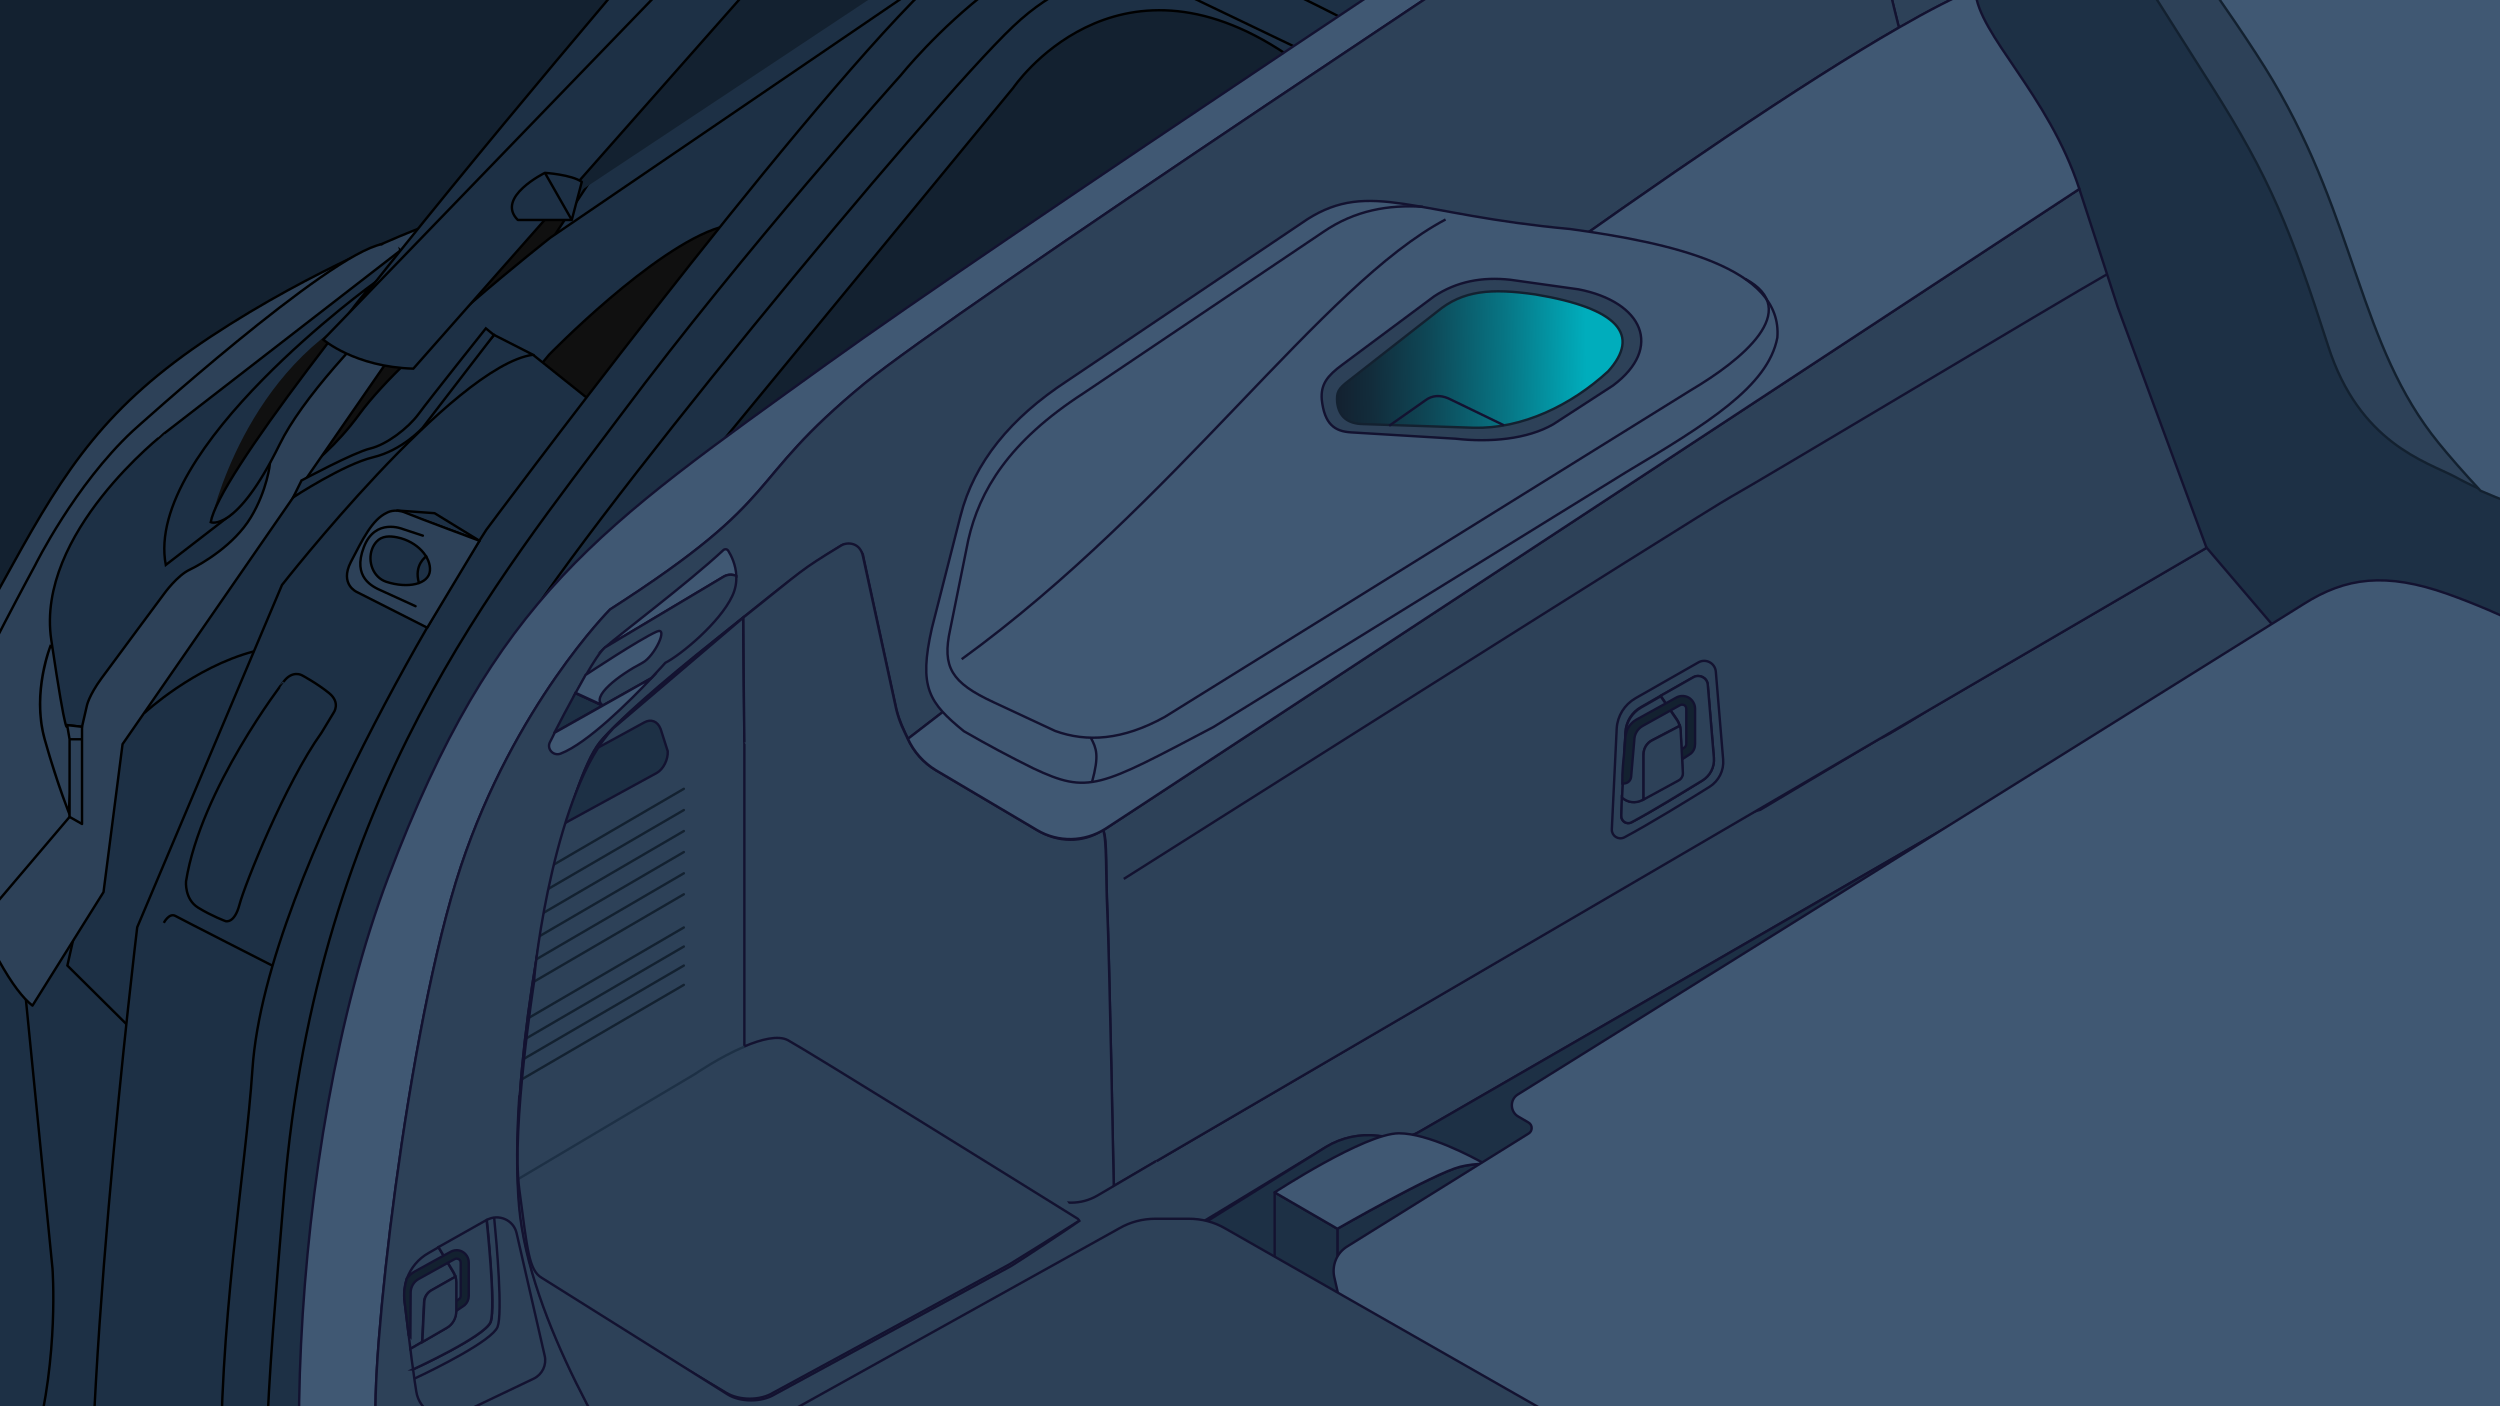
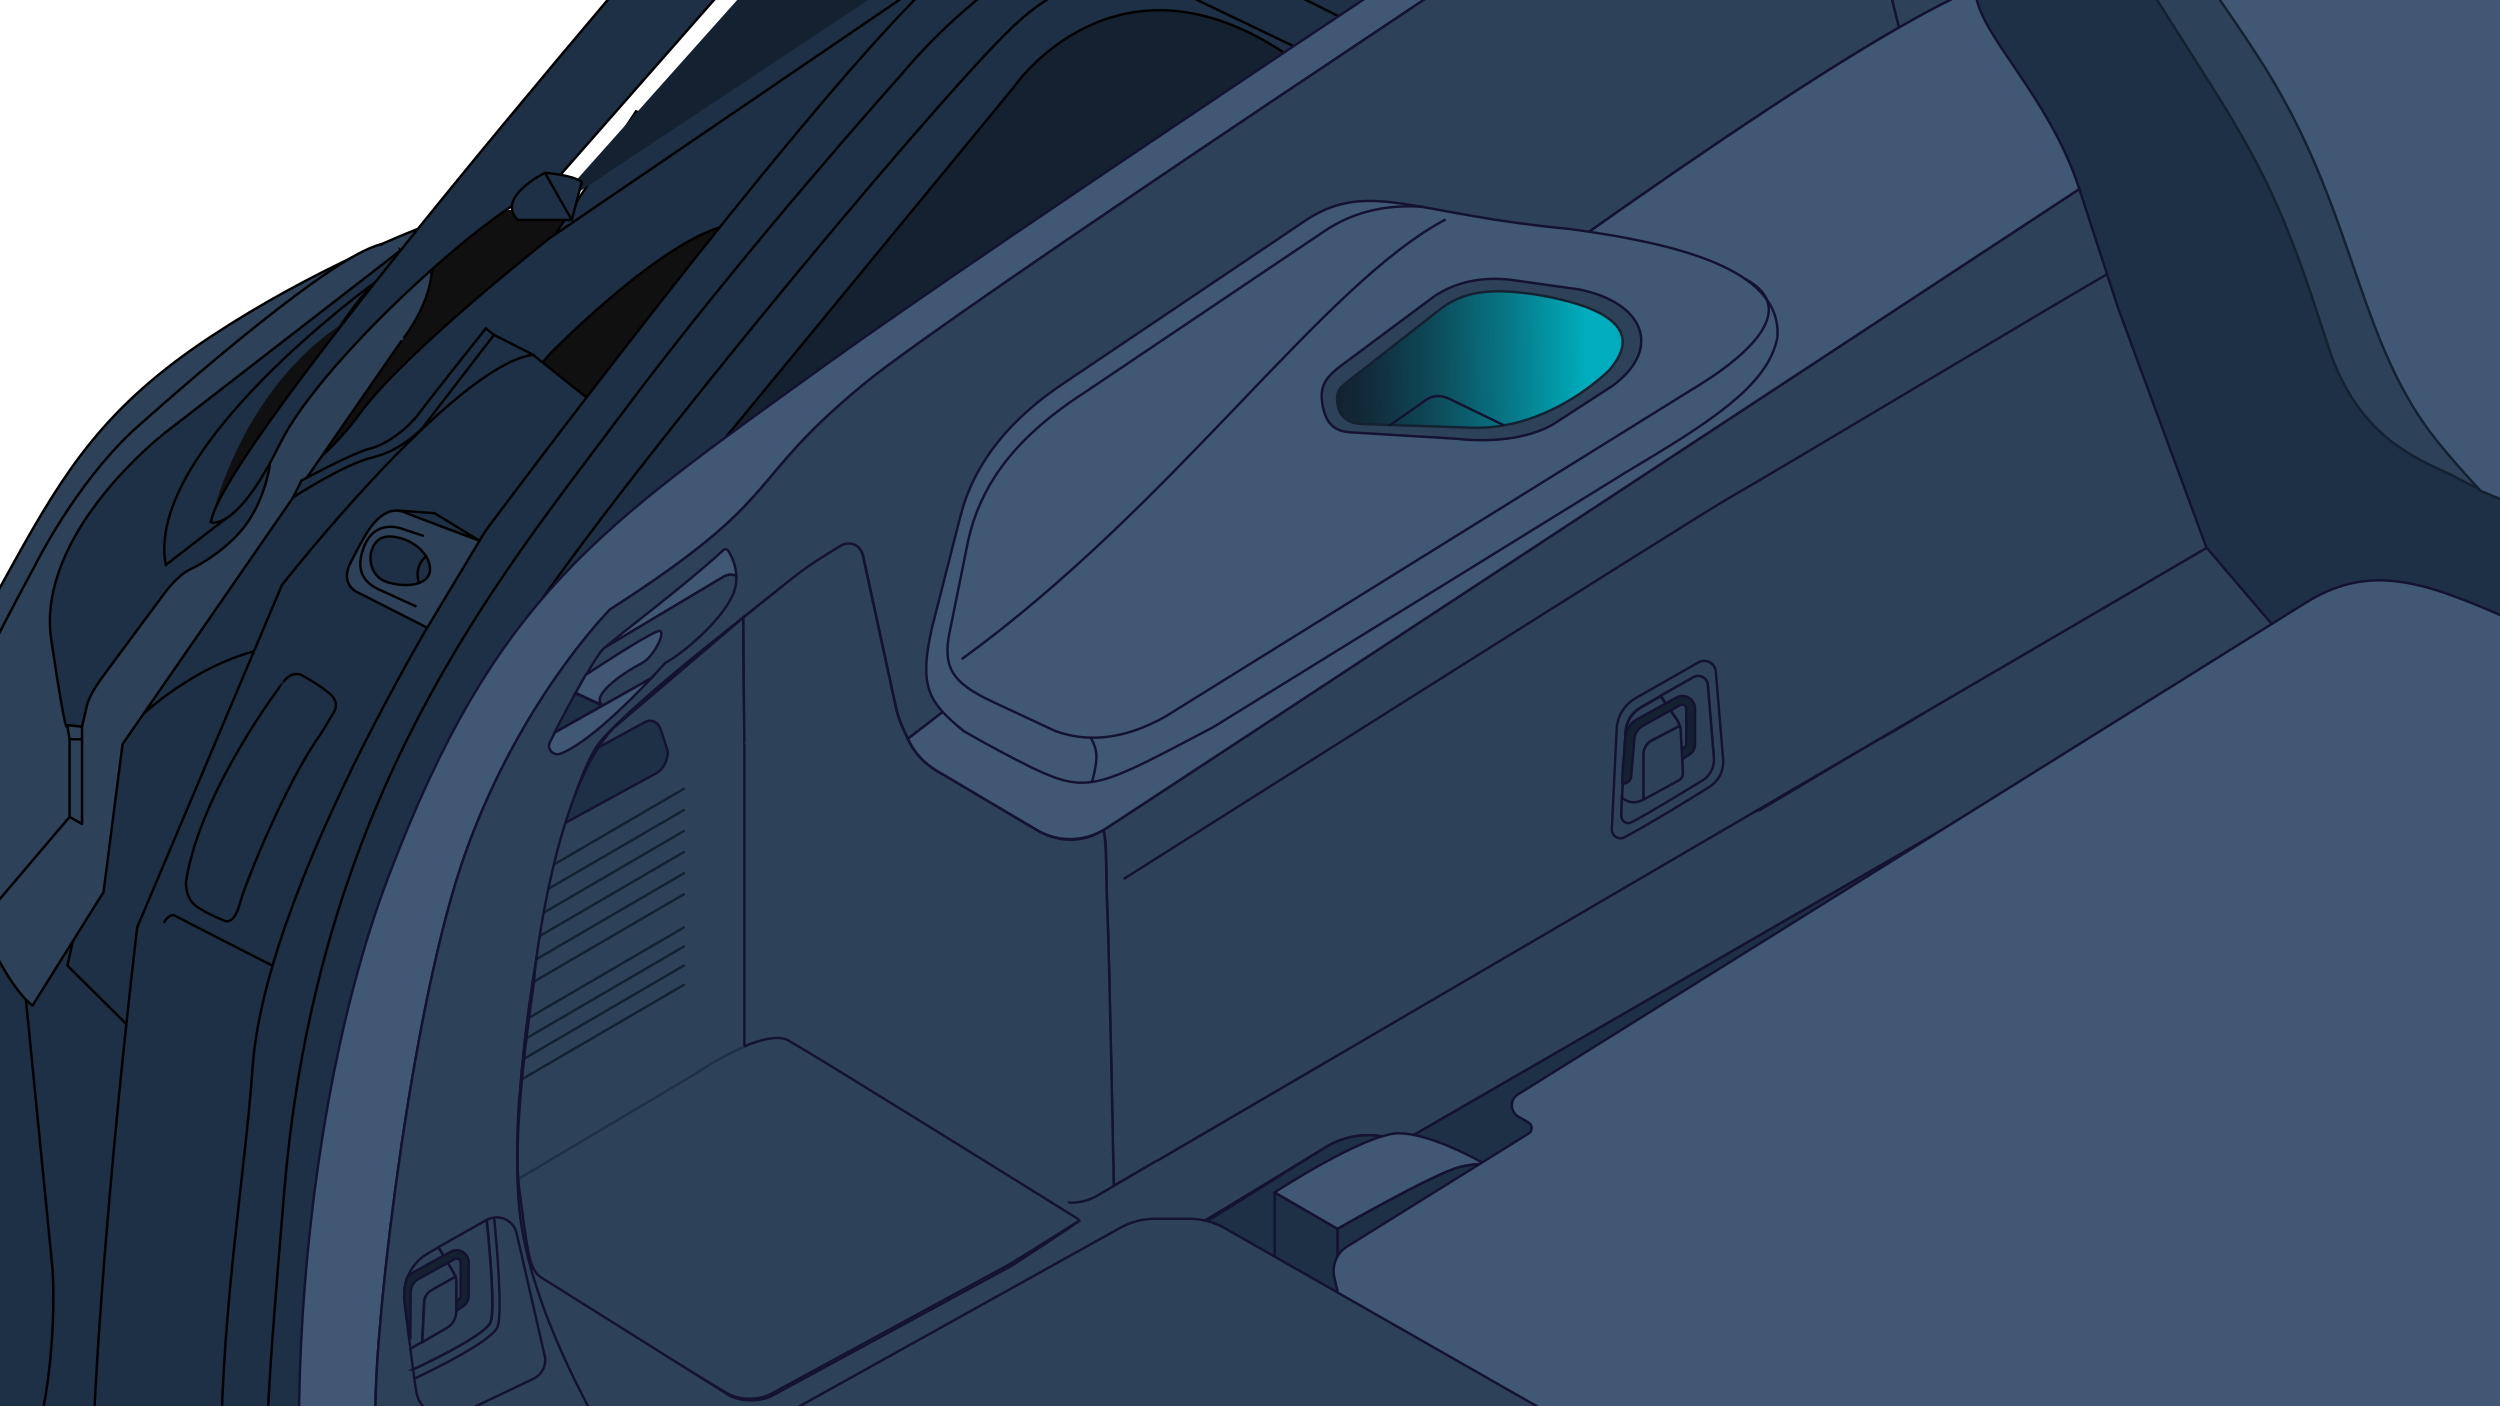
<svg xmlns="http://www.w3.org/2000/svg" xmlns:xlink="http://www.w3.org/1999/xlink" width="1024" height="576" xml:space="preserve">
  <switch>
    <g>
      <path fill="none" d="M0-2.6h1024v582.9H0z" />
      <defs>
        <path id="a" d="M-5.9-4.6h1042v587.4H-5.9z" />
      </defs>
      <clipPath id="b">
        <use xlink:href="#a" overflow="visible" />
      </clipPath>
      <g clip-path="url(#b)">
-         <path fill="#132130" d="M1083.1 888.6H-75.3V-79.8L1250.3-4.6z" />
        <path fill="#132130" d="M283.2 225.9s15.3-121.7 88.7-187.1c73.4-65.4 169.5-92.9 177.8-16.5 8.3 76.5-193.2 249.5-266.5 203.6z" />
        <path fill="#1D3045" stroke="#000" stroke-linecap="round" stroke-linejoin="round" stroke-miterlimit="10" d="M-25.8 334.6s3.5 83-8 114.4C-45.4 480.5-71 549.5-67.2 594.4-63.3 639.3-39 744.2-39 744.2s26.1 96.5 131.5 167.5c105.5 71 247.9 163.5 247.9 163.5h130.5S37.3 334.9-25.8 334.6z" />
        <g stroke="#132130" stroke-miterlimit="10">
          <path fill="#1D3045" d="m1454.1-633.2-806.5 381-16.5 319.7c9.9 39.6 128.1-28 141 11.3 22.5 68.8 47.9 134.7 70.7 189.9 6 14.6 11.9 28.4 17.4 41.4 14.4 33.6 27 61.2 35.8 80.3 8.7 18.7 13.9 29.3 13.9 29.3s15.4-8.8 43.2-24.8c91.8-52.6 318.7-182.7 570.9-327.3m-108-27c-70.5 43.4-172 108.8-285.9 165.7-36 18-81.9 8.5-114-5.8-6.7-7.2-13.3-14.9-17.1-19.5-32.8-40.4-33.4-90.4-68.1-148.8-15.3-25.8-56-80.7-70.2-101.7 15.3 2.9 31.8 4.9 43.3 3 8.5-1.4 49.7-16.2 104.5-37.9 118.7-47 301.2-126.7 354.3-174 56.6-50.5 91.8-83.8 107.5-98.9-.1 19.2-1.4 34.3-4.4 42.6l13.9 134.2v.1l9.5 92.5c6.1 59.4-22.4 117.2-73.3 148.5zm-204.5-133-19.1 75.8c27.3-10.5 54.4-23 69.1-35.3 32.2-27 74.4-82.1 108.6-111.8l-67.4.4c-39.5 2.1-79.2 33.1-91.2 70.9z" />
          <path fill="#2D4158" d="M1016 200.4c-3.7-1.6-7.2-3.3-10.4-5.1-12.1-6.3-39.3-13.9-52-53.6-15.4-47.9-23.7-68.5-47.8-106.6-16.9-26.8-43.2-68-69.8-110.4 6.8 1.8 15.5 3.8 24.7 5.6C875-48.7 915.6 6.2 930.9 32c34.7 58.4 35.3 108.5 68.1 148.8 3.7 4.7 10.3 12.4 17 19.6z" />
          <path fill="#405873" d="m1489.3-107.4-9.5-92.5v-.1c-.8-7-7.7-11.6-14.5-9.5-19.2 5.8-55.5 18.2-80.9 35.3-4.5 3.1-9.3 6.8-14.2 11.1-34.2 29.7-76.5 84.8-108.6 111.8-14.7 12.3-41.8 24.8-69.1 35.3-14.9 5.7-29.8 10.9-42.7 15.1-23.7 7.7-49.8.6-66.3-18.1l-75-84.9C953.6-82.2 912.4-67.4 903.9-66c-11.4 1.9-28-.1-43.3-3 14.3 21 54.9 75.9 70.2 101.7 34.7 58.4 35.3 108.5 68.1 148.8 3.7 4.6 10.4 12.3 17.1 19.5 32.2 14.3 78 23.8 114 5.8 113.9-56.8 215.5-122.2 286-165.6 50.9-31.3 79.4-89.1 73.3-148.6zm-90.5 127.9-66.9 39.8c-13.5 7.8-30.6 2.1-41.5-9.1l-5.4-5.5c-11.7-13.7-14.5-33.8-3.6-48.2 30.6-40 77.5-103.6 106.4-128.6 23.9-20.7 41.1-28.8 57.3-34.3 7-2.4 14.2 2.8 14.2 10.2l4.4 76c0 45.3-28.6 78.8-64.9 99.7z" />
          <path fill="#1D3045" d="M1479.7-200.6c-.8-7-7.7-11.6-14.5-9.5-19.2 5.8-55.5 18.2-80.9 35.3-4.5 3.1-9.3 6.8-14.2 11.1l-67.4.4c-39.6 2.2-79.3 33.1-91.3 70.9l-19.1 75.8c-14.9 5.7-29.8 10.9-42.7 15.1-23.7 7.7-49.8.6-66.3-18.1l-75-84.9c118.7-47 301.2-126.7 354.3-174 56.6-50.5 91.8-83.8 107.5-98.9-.1 19.2-1.4 34.3-4.4 42.6l14 134.2z" />
          <path fill="none" d="M896 390.3c11.3-6.2 26.3-14.5 44.5-24.6 108.7-60 331.8-183.4 576.1-320.1M913.2 303.1c1.2 1.7 2.2 3.6 2.9 5.6l1.8 5.1" />
        </g>
        <path fill="#101010" d="m199.9 85.4 128.2 8.4-74.8 86.6-130.9 3.3-11.9-2.3s52-99.8 89.4-96z" />
        <path fill="#1D3045" stroke="#000" stroke-miterlimit="10" d="m230.4 108.8-2.8-13.1 32.9-50.1 7.5 3 147-97.5s11.6 5.2 6.7 15.1c0 .2-160.5 144.7-191.3 142.6z" />
        <path fill="#1D3045" stroke="#000" stroke-miterlimit="10" d="M395-18.2 225.5 97.3s-59.6 46.7-78.2 72.2-40.3 33.7-40.3 33.7l-61.5 48.4-11.9 46.1v39.8L1.2 375l-3.8 8.3 12.6 20 11.5 116.3s2.7 35.6-7.1 72.2c-9.8 36.7-23.5 99-21.3 112.7s2.7 73.9 84.8 127.2 364.3 240.6 364.3 240.6h54.2l80.5 2.8-85.6-47-265.8-165.8S61.3 772.6 56.2 667.6s11.1-287.8 11.1-287.8S89.5 261.5 153.8 245c0 0 .3-20.6 18.4-39s52.7-60.7 52.7-60.7 42.7-43.9 70-52.2c0 .1 93.6-92.2 100.1-111.3z" />
        <path fill="#1D3045" stroke="#000" stroke-miterlimit="10" d="m202.4 137.2 15.9 8.1-49.1 52.6-54.3 67.2-49.2 134.6-13.9 19.8-24.2-24 28.7-127.8s48.1-61.6 66.2-68.6c18.2-7 34-15.4 34-15.4l14.6-10.2 31.3-36.3z" />
        <path fill="#1D3045" stroke="#000" stroke-miterlimit="10" d="m218.3 145.3 27.5 22-103.7 207.5s-41.3 161.1-38.9 219.6c2.5 58.5 10.7 131.3 62.3 174.4 51.6 43.1 473.4 288.8 473.4 288.8l-86.1 16.7-212.4-102.7c-96.9-55.9-148.4-89.9-228.7-151.3-21.9-16.8-41.5-42.5-55.4-67.3-13.4-23.8-15.6-55.5-17.9-82.2-7.4-82.8 17.8-291 17.8-291l59.3-140.2s70.2-89.7 102.8-94.3z" />
        <path fill="#2D4158" stroke="#000" stroke-linecap="round" stroke-linejoin="round" stroke-miterlimit="10" d="M171.1 93.8s-41.8 15.7-84.8 44.1S26.9 192 5.1 231.4c-21.7 39.4-43.9 75.1-26.7 116.5s27.1 57.9 34.9 64l29.1-46.5 7.8-60.6 114.1-165c0 .1 23-27.7 6.8-46z" />
        <path fill="#2D4158" stroke="#000" stroke-linecap="round" stroke-linejoin="round" stroke-miterlimit="10" d="m-3.1 371.8-13.3-31.2s-11.9-21.3-1.8-44.5 32.6-64.6 32.6-64.6 16.2-32.8 40-55c0 0 80-72.4 102.1-76.5" />
        <path fill="#1D3045" stroke="#000" stroke-miterlimit="10" d="m564.7 1.5-76.6-37.8S435.6-60 379.2-4.7c-56.4 55.4-180 221.7-180 221.7s-90.3 138.4-95.8 221-45.3 261 50.3 330.7c0 0 297.7 207.7 477.3 285.2l159.6 75 38.5-55.3-624.6-386-9.7-204 87.5-296.2L372 57.6l86.4-75.9 93.2 39.1c.1.1 20.7.5 13.1-19.3z" />
        <path fill="#1D3045" stroke="#000" stroke-miterlimit="10" d="M279.1 201.2 415 36s41.4-61.3 112-13.7l26.8 16.4V16.8l-95.2-35s-37.6-2.7-76.5 44.3c-38.9 47.1-191.6 257.7-191.6 257.7l5.5 25c-.1.1 85.8-79.9 83.1-107.6z" />
        <path fill="#1D3045" stroke="#000" stroke-miterlimit="10" d="M534.6 21.2 476.4-6.7S449.1-21.5 415 10.8c-34.1 32.3-181.3 210.5-206.5 255.5-25.2 44.9-106.8 374.7-57 419.9 49.8 45.2 539.9 342.1 539.9 342.1l153.7 74.5-59.5 5.3-182.6-87.2S313.9 867.5 204.7 787.7C95.5 708 102.9 651.6 116.4 488.4s88-251.5 138.2-318.8S368.9 30.9 368.9 30.9 429.7-45 481.1-24.2c51.3 20.8 91.3 43.8 91.3 43.8s-21.4 4.9-37.8 1.6z" />
        <path fill="#2D4158" d="M28.2 332.5c-1.7-4.2-5.7-14.9-9.8-29.8-4.9-17.4 1.2-34.9 2.4-38.1 6.8 4.4 9.8 38 9.8 38.3l-2.4 29.6z" />
-         <path d="M20.9 265.4c5.2 4.6 8.3 28.2 9.1 37.5l-2.2 27.5c-1.9-5.1-5.4-14.9-9-27.7-4.6-16.5.6-32.9 2.1-37.3m-.5-1.5s-8.1 19.4-2.6 39 10.6 31.8 10.6 31.8l2.6-31.8c0-.1-3-35.8-10.6-39z" />
        <path fill="#132130" stroke="#131230" stroke-miterlimit="10" d="M1404.8 80.4 916.7 381.2h-.1l-585.9 168L581 703.5l844.3 438.2" />
        <path fill="none" stroke="#131230" stroke-miterlimit="10" d="M905.4 357.7c9.1-5 21.2-11.7 35.8-19.8 87.5-48.3 267-147.6 463.5-257.5M919.2 287.6c1 1.3 1.8 2.9 2.4 4.5l1.5 4.1" />
        <g stroke="#131230" stroke-miterlimit="10">
          <path fill="#405873" d="M838.5-171c-1 2-2.5 3.9-4.5 5.2-6.2 4-14.6 9.6-25 16.4-14.4 9.5-32.4 21.3-53 34.9-131.6 86.7-365.6 241.8-401.8 271.6-50.8 41.7-30.9 45.4-104.3 92.6 0 0-39.1 39.2-61.1 105.2s-37.7 206.4-34.6 230.5c1.7 12.9-5.8 33.1 40.8 79l-56.7 34.1c-25.5-53.6-21.4-228.1 20.8-339.4C203 243.5 245.2 216.5 338.8 149c68.1-49.1 296.7-200.6 416.3-279.7 20.9-13.8 38.5-25.4 51.3-33.9 6.4-4.2 11.6-7.7 15.5-10.2 4.2-2.8 5.5-8.4 2.8-12.7l-10.1-16.4 4.9-3.5 17.6 22.9c3.1 4.1 3.4 9.3 1.4 13.5z" />
          <path fill="#2D4158" d="M838.5-171c-3 11.1-11.4 42.2-18.4 76.1-6.8 32.6-12.4 67.8-11.1 90.3-8.3 3.4-18.9 8.9-31.2 16-11-43.8-19-86.8-21.8-125.9 20.5-13.5 38.6-25.4 53-34.9 10.3-6.8 18.8-12.4 25-16.4 2-1.4 3.5-3.2 4.5-5.2z" />
          <path fill="none" d="M951.4 361.4c11.6 27.1 22.4 52.9 25.3 62 7.1 22.1 7.1 64.4 7.1 64.4L950.5 513l-7.1 5.4" />
          <path fill="#2D4158" d="M919.2 287.6c-5.3-7.4-15.6-10-24-5.2l-18.6 10.7-295.4 170.6c-3.4 2-7.4 2.8-11.3 2.3l-5.5-.7c-7.4-.9-15 .7-21.4 4.6l-46.8 28.4v-.7l-25.3-20.4L716 333.7c1.6-.9 3.2-1.6 5-2l49-29.2c1.9-.4 18.7-10.9 20.3-11.9l113.5-66.3 26.7 31.3c0 .1-13.2 27.7-11.3 32z" />
          <path fill="#2D4158" d="M903.8 224.4 456.2 485.8s-1.9-97.4-2.7-116.3c-.6-12.4.1-26-1.6-29.4L851.7 77.4l15.7 48.3 36.4 98.7" />
        </g>
        <path fill="#2D4158" stroke="#131230" stroke-miterlimit="10" d="M777.8 11.3C738.2 34 680.4 73.6 620.3 116.7c-86.7 62.2-178 131.7-226.2 168.8-9 6.9-16.5 12.7-22.2 17.1-1.7-3.7-3.4-6.9-4.7-12L353.6 228c0-3-6.4-6.1-8.9-4.6-17.9 10.9-26 18.2-51.8 38.7-21.5 17.1-40.3 33.4-47.2 42-12.5 15.8-28.8 86.4-32.8 145-1.1 16.4-1.3 31.9-.1 44.9 4.1 46.7 39.8 104 55 126.5L195 664.3c-46.5-45.9-39.1-66-40.8-79-3.1-24.1 12.6-164.5 34.6-230.5s61.1-105.2 61.1-105.2c73.5-47.2 53.5-50.8 104.3-92.6C390.4 127.3 624.4-27.8 756-114.5c2.9 39.1 10.8 82 21.8 125.8z" />
        <path fill="#2D4158" stroke="#131230" stroke-miterlimit="10" d="m456.2 485.8.1 3.3-13.8 10.7c-6.7 3.9-123.4-47.3-130-51.3l-7.5-19.8-.6-175.7c25.8-20.5 22.3-18.7 40.2-29.6 2.5-1.5 7.8-1.3 8.9 4.6l13.6 62.6c1.4 5.5 3 8.4 4.7 12 2.4 5.3 6.3 9.8 11.5 12.9l41.4 24.5c8.6 5.1 18.6 5.5 27.1 0 1.6 3.4 1.1 19.5 1.7 32 .9 18.9 2.7 113.8 2.7 113.8z" />
        <path fill="#1D3045" stroke="#131230" stroke-miterlimit="10" d="m304.9 396.3-92 52.7c4-58.5 20.2-129.2 32.8-145 6.9-8.6 37.2-34 58.8-51.1" />
        <path fill="#405873" stroke="#131230" stroke-miterlimit="10" d="M851.7 77.4 466.3 330.6l-13.6 8.9c-8.5 5.4-19.3 5.6-27.9.5l-41.4-24.5c-5.1-3.1-9.1-7.6-11.5-12.9 5.7-4.4 13.2-10.2 22.2-17.1 48.2-37 139.6-106.6 226.2-168.8C680.4 73.6 738.2 34 777.8 11.3c12.3-7.1 22.9-12.5 31.2-16 0 .3 0 .7.1 1 1.2 18 29.9 42.2 42.6 81.1z" />
        <path fill="#1D3045" stroke="#131230" stroke-miterlimit="10" d="M951.4 361.4 481.1 635.6l-4.7-124.1 66.7-41.7c6.4-3.9 13.9-5.5 21.4-4.6l5.5.7c3.9.5 7.9-.3 11.3-2.3l295.4-170.5 18.6-10.7c8.4-4.8 18.7-2.2 24 5.2 1 2.4 2.3 5.3 3.8 8.6v.1c4.7 10.6 11.2 25.6 18.2 41.7 3.3 7.6 6.7 15.6 10.1 23.4z" />
-         <path fill="#2D4158" stroke="#131230" stroke-miterlimit="10" d="m1147.2 898.4-17 91.9-175.8 109.8c-64.2-29.1-221.6-103.8-478.7-247.7C315.2 762.6 235 703.9 195 664.3l72.7-43.8 167.8-101c5.5-3.3 11.8-5.1 18.2-5.1h10.5c3.6 0 7.2-1 10.3-2.9l672.7 386.9zm-487-558.7c-.1 2.7 2.7 4.5 5.1 3.3 9.8-5.2 26.1-15.2 34.9-20.7 3.8-2.4 6-6.7 5.6-11.2l-3-36c-.3-3.5-4.1-5.5-7.1-3.8L669.9 286c-4.5 2.6-7.4 7.2-7.7 12.4l-2 41.3zm3.9-5.6.4-7.4 1.3-26.8c.2-4.3 2.6-8.2 6.4-10.3l8-4.6 13.4-7.6c2.5-1.4 5.7.2 5.9 3.1l2.5 29.9c.3 3.7-1.5 7.3-4.7 9.3-7.4 4.6-20.9 12.9-29 17.1-2 1.1-4.4-.4-4.2-2.7z" />
+         <path fill="#2D4158" stroke="#131230" stroke-miterlimit="10" d="m1147.2 898.4-17 91.9-175.8 109.8c-64.2-29.1-221.6-103.8-478.7-247.7C315.2 762.6 235 703.9 195 664.3l72.7-43.8 167.8-101c5.5-3.3 11.8-5.1 18.2-5.1h10.5c3.6 0 7.2-1 10.3-2.9l672.7 386.9zm-487-558.7c-.1 2.7 2.7 4.5 5.1 3.3 9.8-5.2 26.1-15.2 34.9-20.7 3.8-2.4 6-6.7 5.6-11.2l-3-36c-.3-3.5-4.1-5.5-7.1-3.8L669.9 286c-4.5 2.6-7.4 7.2-7.7 12.4l-2 41.3zm3.9-5.6.4-7.4 1.3-26.8c.2-4.3 2.6-8.2 6.4-10.3l8-4.6 13.4-7.6c2.5-1.4 5.7.2 5.9 3.1l2.5 29.9z" />
        <path fill="#2D4158" stroke="#131230" stroke-miterlimit="10" d="M664.1 334.1c-.1 2.3 2.3 3.8 4.2 2.7 8.1-4.3 21.6-12.6 29-17.1 3.2-2 5-5.5 4.7-9.3l-2.5-29.9c-.2-2.9-3.4-4.5-5.9-3.1l-13.4 7.6 6.6 9.6c.5.8.9 1.6 1.2 2.5.2.6.3 1.3.3 1.9l.9 17.3c.1 1.3-.6 2.5-1.8 3.2l-14.3 7.8-.5.3c-2.7 1.5-6 1.1-8.3-1l-.2 7.5z" />
        <path fill="#2D4158" stroke="#131230" stroke-miterlimit="10" d="M664.4 326.7c2.3 2.1 5.6 2.5 8.3 1l.5-.3V309c0-2.5 1.4-4.7 3.5-5.8l11.3-5.9c-.3-.9-.7-1.8-1.2-2.5l-6.6-9.6-8 4.6c-3.7 2.1-6.1 6-6.4 10.3l-1.4 26.6z" />
        <path fill="#132130" stroke="#131230" stroke-miterlimit="10" d="M665.4 306.9c-.4 4.3-1 9-.9 14h.8c1.5-.1 2.6-1.2 2.8-2.6l1.3-15c0-2.5 1.3-4.8 3.5-6l12.4-6.9 2.7-1.5c.8-.5 1.5-.2 1.8-.1.3.1.9.6.9 1.5v14.4c0 .5-.2.9-.5 1.3l-4.4 2.9 2 2.9 4.7-3.1c1.2-1 1.8-2.4 1.8-4v-14.4c0-1.9-1.1-3.7-2.7-4.6-1.7-.9-3.7-.8-5.3.2l-2.7 1.5-12.3 6.8c-1.4.8-2.8 1.3-4.6 4.2-1.3 3.1-.9 4.7-1.3 8.5z" />
        <path fill="#2D4158" stroke="#131230" stroke-miterlimit="10" d="M673.2 309v18.5l14.3-7.8c1.2-.6 1.9-1.9 1.8-3.2l-.9-17.3c0-.7-.2-1.3-.3-1.9l-11.3 5.9c-2.2 1.1-3.6 3.3-3.6 5.8z" />
        <g stroke="#131230" stroke-miterlimit="10">
          <path fill="#405873" d="m247.8 265.2 48.6-29c1.7-1 3.6-1 5.2-.3-.2-4.6-2.1-8.4-3.3-10.3-.5-.8-1.5-.8-2.1-.2-14.5 13.5-42.1 34.2-48.4 39.8z" />
          <path fill="#1D3045" d="m227.1 300.1 19.7-11.1-11.1-5.1c-3.1 5.6-6.2 11.5-8.6 16.2z" />
          <path fill="#2D4158" d="m235.7 283.9 11.1 5.1 19.9-11.2c3.5-3.7 5.8-6.3 5.8-6.3 6.6-3.4 22.3-16.5 27.4-27.3 1.4-2.9 1.8-5.8 1.7-8.3-1.6-.7-3.5-.7-5.2.3l-48.6 29c-1.9 1.6-4.8 6.1-7.9 11.5l-.3.6c-1.2 2-2.4 4.1-3.5 6.3l-.4.3z" />
          <path fill="#405873" d="M229.6 308.7c11.1-4.3 28.3-21.5 37.2-30.9l-39.6 22.3c-.7 1.4-1.3 2.7-1.9 3.8-1.5 2.8 1.3 5.9 4.3 4.8zm33.5-37.2c5-2.6 10.9-15 5.9-12.8-7.2 3.2-28.4 17.3-29.2 17.8l-.3.6-3.5 6.3-.2.4 11.1 5.1c-5.2-3.4 6.6-12.4 16.2-17.4z" />
        </g>
        <path fill="#2D4158" stroke="#131230" stroke-miterlimit="10" d="m498.5 496.9-24.1 14.6c-3.1 1.9-6.6 2.9-10.3 2.9h-10.5c-6.4 0-12.7 1.7-18.2 5.1l-167.8 101c-15.2-22.5-50.9-79.8-55-126.5-1.1-13-1-28.5.1-44.9l80-40.9L428 489.6c6.6 4 14.8 4 21.5.1l24-14.1m-304.3 85.3c.4 3.1.8 6.1 1.3 9 1.2 8.2 10 13 17.5 9.4l30.6-14.6c3.5-1.7 5.4-5.6 4.5-9.4l-11.5-50.2c-1.2-5.4-7.4-8.1-12.2-5.4 0 0 3.8 35.9 1.6 41.8-2.3 5.9-31.8 19.4-31.8 19.4zm-3.5-27.9c.5 4.1 1.1 8.9 1.7 13.9.2 1.8.5 3.7.7 5.6l4.8-2.8.8-16.4c.1-2 1.2-3.7 2.9-4.7l9.9-5.6c-.2-.7-.5-1.4-.9-2l-2.2-3.7-1.7-2.9-2.1-3.5-4 2.3c-4.3 2.4-7.4 6.2-9 10.7-.9 2.8-1.3 5.9-.9 9.1z" />
        <path fill="#2D4158" stroke="#131230" stroke-miterlimit="10" d="M168.1 552.5c.3 2.8.7 5.7 1.1 8.4 0 0 29.5-13.5 31.7-19.4 2.3-5.9-1.6-41.8-1.6-41.8l-19.7 11.1 6 10c.4.6.7 1.3.9 2 .2.7.3 1.5.3 2.3V537c0 2.8-1.5 5.5-3.9 6.9l-10 5.8-4.8 2.8z" />
        <path fill="none" stroke="#131230" stroke-miterlimit="10" d="M202.4 498.7c1.1 11 3.5 39.3 1.4 44.8-2.2 5.6-25.3 17.1-34.1 21.2" />
        <path fill="#132130" stroke="#131230" stroke-miterlimit="10" d="M165.7 533c.5 4.1 1.1 8.9 1.7 13.9l.7.7.1-18.1c0-2.4 1.3-4.6 3.4-5.7l11.9-6.6 2.6-1.4c.7-.5 1.4-.2 1.7-.1.3.1.9.6.9 1.4v13.7c0 .5-.2.9-.5 1.2l-4.2 2.8 1.9 2.8 4.4-3c1.1-1 1.7-2.3 1.7-3.8v-13.7c0-1.8-1-3.5-2.6-4.4-1.6-.9-3.5-.8-5.1.2l-2.6 1.4-11.8 6.5c-1.3.7-2.4 1.7-3.3 2.9-.9 3-1.3 6.1-.9 9.3z" />
        <path fill="#2D4158" stroke="#131230" stroke-miterlimit="10" d="m173 549.7 10-5.8c2.5-1.4 3.9-4.1 3.9-6.9v-11.8c0-.8-.1-1.5-.3-2.3l-9.9 5.6c-1.7 1-2.8 2.8-2.9 4.7l-.8 16.5z" />
        <path fill="none" stroke="#131230" stroke-miterlimit="10" d="M460.3 360S698.4 209.3 709 203.5c10.6-5.8 135.9-80.9 154.1-91.2" />
        <g stroke="#131230" stroke-miterlimit="10">
          <g stroke-linejoin="round">
            <path fill="#1D3045" d="m542 549.4 41.6 21.1 25.9-93s-.5-.3-1.4-.8c-3.3.1-6.8.4-10 1.2-10.8 2.8-50.3 25.4-50.3 25.4V537l-5.8 12.4z" />
            <path fill="#1D3045" d="m516.8 532.8 25.2 16.6 5.8-12.4v-33.7l-25.7-14.9V520z" />
            <path fill="#405873" d="m522.1 488.4 25.7 14.9s39.5-22.7 50.3-25.4c3.2-.8 6.6-1.2 10-1.2-5.1-2.9-23.2-12.5-35.1-12.5-13.9 0-50.9 24.2-50.9 24.2z" />
          </g>
          <path fill="#405873" d="M1284.1 406.7c-17.4-13.1-44.7-33.2-63.3-44.2-2.9-1.7-6.5-1.7-9.4-.1l-19.7 11c-4.3 2.4-9.5 2.4-13.7-.1l-139.4-80.1c-1.2-.7-1.3-2.4-.1-3.2l17.8-13.8c2.9-2.2 2.5-6.6-.6-8.4-10-5.6-30.4-16.4-53.1-24.5-25.4-9-41.8-6.8-59 4.1L621.7 448.3c-3.4 2.1-3.2 7.2.3 9.1l4.1 2.4c1.7 1 1.7 3.5 0 4.5l-74.2 46.2c-4.3 2.6-6.4 7.6-5.4 12.5l1.9 8.3c.6 2.5 2.2 4.6 4.4 5.9L568 546c2.5 1.4 4.4 3.7 5.5 6.3l4.6 11.6c1.1 2.7 3 4.9 5.5 6.4L828 710.2c1.4.8 3-.6 2.5-2.1l-3.4-10c-.5-1.5 1.1-2.8 2.5-2.1l14.4 7.6c3 1.6 6.5 2 9.7 1.2l105.6-27L1298 464.2l1.6-23.8c.8-13.1-5-25.8-15.5-33.7z" />
        </g>
        <path fill="#687D96" stroke="#131230" stroke-miterlimit="10" d="M1628.5 603.7c-15.9-12.2-22-19.4-39.9-30-2.9-1.7-6.5-1.7-9.4-.1l-19.7 11c-4.3 2.4-9.5 2.4-13.7-.1l-139.4-80.1c-1.2-.7-1.3-2.4-.1-3.2l17.8-13.8c2.9-2.2 2.5-6.6-.6-8.4-10-5.6-59.1-29.8-81.8-37.9-25.4-9-41.8-6.8-59 4.1L965.4 645.4c-3.4 2.1-3.2 7.2.3 9.1l4.1 2.4c1.7 1 13.3 9 11.6 10l-72.9 46.2c-4.3 2.6-6.4 7.6-5.4 12.5l1.9 8.3c.6 2.5 2.2 4.6 4.4 5.9l12.7 6.9c3.6 2.1 7.8 6.9 9.3 10.8l4.6 11.6c1.1 2.7 3 4.9 5.5 6.4l254.3 145.9c1.4.8 3-.6 2.5-2.1l-3.4-10c-.5-1.5 1.1-2.8 2.5-2.1l14.4 7.6c3 1.6 6.5 2 9.7 1.2l105.6-27 307.7-215.9c6-4.2 9.8-11 10.3-18.3l.8-12.4c.9-13.2-6.9-30.6-17.4-38.7z" />
        <path fill="#2D4158" stroke="#131230" stroke-miterlimit="10" d="M185.4 655.1c-2.5 1.7-2.3 5.5.2 7.2 58.3 40.3 247.8 175.4 354.1 235.1 93.1 52.4 373.2 188.7 390.5 197.1L1240 924.3 501.9 503.2c-4.6-2.7-9.8-4-15-4h-13.6c-5.2 0-10.3 1.3-14.8 3.9L186.2 654.6c-.3.1-.6.3-.8.5z" />
        <path fill="#1D3045" stroke="#000" stroke-miterlimit="10" d="m164 102.6-96.7 74.9S14.5 218.4 21 262.1c6.5 43.7 6.5 34.9 6.5 34.9l6.1.7 2-8.7s.8-4.1 6-11.2 25.7-34.7 25.7-34.7 5.3-7.4 10.5-9.8c5.2-2.5 18.1-10.1 24.9-21.3 6.8-11.2 7.9-22.2 7.9-22.2s-17.8 21-25.7 26.2c-7.9 5.2-9.3 3.3-9.3 3.3s-4.9-21.6 23.3-44.3 41.8-42.7 41.8-42.7 26.7-14.8 23.3-29.7z" />
        <path fill="#1D3045" stroke="#000" stroke-miterlimit="10" d="M153.8 115.5s-94.9 68.3-85.9 115.9l27.2-21c0 .1 38.3-75.8 58.7-94.9z" />
        <path fill="#101010" d="M86.3 213.9s13.7-64.5 67.5-88.8c0 0-49.4 50.2-52.9 76.4-.1 0-10.9 11.6-14.6 12.4z" />
        <path fill="#1D3045" stroke="#000" stroke-miterlimit="10" d="M86.3 213.9s10.4 4.5 28.3-32S208.6 78.4 224.8 77L371.9-90.5l-50.5 6S93 176.7 86.3 213.9z" />
        <path fill="#2D4158" stroke="#000" stroke-linecap="round" stroke-linejoin="round" stroke-miterlimit="10" d="m28.5 334.6 5.1 2.9v-34.7h-5.1zm-1-37.6 1 5.8h5.1v-5.1z" />
        <path fill="none" stroke="#000" stroke-linecap="round" stroke-linejoin="round" stroke-miterlimit="10" d="m28.5 334.6-31.6 37.2-2.8 11.2" />
        <path fill="none" stroke="#000" stroke-miterlimit="10" d="M67.1 378s2.2-4.3 4.8-2.8c2.7 1.5 39.8 20.4 39.8 20.4m4.4-116.3S82.2 323.2 76.2 361c0 0-.7 7.3 5 10.8 5.7 3.5 11.2 5.5 11.2 5.5s3.6 1.2 5.7-6.8 18.7-49.6 33.6-70.4l4.9-8.1s3.1-4.1-1.8-8.1-11.1-7.3-11.1-7.3-3.9-2.3-7.6 2.7z" />
        <path fill="#1D3045" stroke="#000" stroke-linecap="round" stroke-linejoin="round" stroke-miterlimit="10" d="m178 210.2 18.4 11.3-33.7-12.4s13.5 1 15.3 1.1z" />
        <path fill="#2D4158" stroke="#000" stroke-linecap="round" stroke-linejoin="round" stroke-miterlimit="10" d="m175 257.1-28.8-14.6s-7.2-3.1-2.5-12.3c4.8-9.2 8.7-17.4 14.8-20.2 0 0 3.1-1.9 7.6 0s30.3 11.5 30.3 11.5L175 257.1z" />
        <path fill="none" stroke="#000" stroke-linecap="round" stroke-linejoin="round" stroke-miterlimit="10" d="m173.2 219.4-8.2-2.7s-11.4-4.8-16 7.5c-4.7 12.3 3.5 16.1 7.4 17.8l13.8 6.3" />
        <path fill="#1D3045" stroke="#000" stroke-linecap="round" stroke-linejoin="round" stroke-miterlimit="10" d="M152.4 224.9c-1.9 5.1.4 11.6 5.8 13.4 8.9 2.9 17.4 1 17.9-4.5s-5.1-12-13.4-13.7c-3-.6-6.3-.7-8.5 1.8-.8.9-1.4 1.9-1.8 3z" />
        <path fill="none" stroke="#000" stroke-linecap="round" stroke-linejoin="round" stroke-miterlimit="10" d="M174.6 227.9s-5.2 3.4-3 10.9" />
        <path fill="#1D3045" stroke="#000" stroke-miterlimit="10" d="M123.5 196.8s21.6-11.6 28.2-13.1c6.6-1.6 15.4-8.2 19.8-14.2s27.5-35 27.5-35l3.3 2.7-29.2 38s-8.2 9.2-20.3 12.1c-12.1 2.9-32.7 16.4-32.7 16.4l3.4-6.9z" />
        <path fill="none" stroke="#000" stroke-miterlimit="10" d="M59.2 292s20.1-18.7 44.8-25.2" />
        <defs>
          <path id="c" d="M304.9 304.1s-.5-45-.5-51.1l-53.2 45.3c-23.5 24.4-32.4 97.4-32.4 103.6 0 0-9.4 60.4-6.1 85.2s3.9 33.2 9.2 36.3l76.2 47.8c5.2 3.2 13.8 3.2 19.1 0l96.9-52.6c5.2-3.2 25.5-16.7 28.4-18.8" />
        </defs>
        <use xlink:href="#c" overflow="visible" fill="#2D4158" />
        <clipPath id="d">
          <use xlink:href="#c" overflow="visible" />
        </clipPath>
        <g clip-path="url(#d)" stroke-miterlimit="10">
          <path fill="#2D4158" stroke="#131230" d="M442.4 499.8c-9.1 5.8-25.1 15.7-29 18.1l-96.8 52.6c-5.2 3.2-13.8 3.2-19.1 0L194.4 509c-3.5-2.1-6.7-6.1-8.7-10.4-1-2.2-1.7-4.4-1.9-6.5l.1-172.2c0-6.1 4.3-13.6 9.6-16.7l81.6-46.8c5.3-3 9.6-.5 9.6 5.6l19.7-9.1.5 51.1v124.6c6.9-2.9 13.9-4.7 17.9-2.5 8.7 4.8 94.7 58.2 119.6 73.7z" />
          <path d="m280.1 403.4-78.4 45.7m78.4-53.6-78.4 45.7m78.4-53.5-78.4 45.7m78.4-53.5-78.4 45.7m78.4-59.3L201.7 412m78.4-54.3-78.4 45.7m78.4-54.4-78.4 45.7m78.4-54.3-78.4 45.7m78.4-54.3-78.4 45.6m78.4-54.3-78.4 45.7" fill="none" stroke="#132130" stroke-linecap="round" />
          <path fill="#1D3045" stroke="#131230" d="M273.5 307.7c.2 3.4-1.8 7.4-4.5 8.9l-58.4 31.9c-2.7 1.5-5-.2-5.2-3.6l1.7-11.5c1.5-7.2 5.1-9.2 7.7-10.7l49.1-26.8c2.7-1.5 5.4-.6 6.7 2.7l2.9 9.1z" />
          <path fill="none" stroke="#1D3045" d="m185.7 498.7 99-58.8s10-6.9 20.2-11.2" />
        </g>
        <use xlink:href="#c" overflow="visible" fill="none" stroke="#131230" stroke-miterlimit="10" />
        <path fill="#132130" d="M224 87.3 423.1-44.8l-40-46.1z" />
-         <path fill="#1D3045" stroke="#000" stroke-miterlimit="10" d="M169.3 151 386.1-94.5l-21.4-6.8-232.3 240.4s12.9 11.2 36.9 11.9z" />
        <path d="M212.1 90.1h22.1l-11-19.3s-20.4 10-11.1 19.3zm26.2-15.6-4.1 15.6-11-19.3s10.9.7 15.1 3.7z" fill="#1D3045" stroke="#000" stroke-linecap="round" stroke-linejoin="round" stroke-miterlimit="10" />
      </g>
      <g stroke="#131230" stroke-miterlimit="10">
        <path fill="#405873" d="M393.4 211.4c5.6-22.1 20.7-40.3 43.6-55.3l98.5-66.3c25.7-16.3 43.8-1.8 107.6 4 41.5 5.7 87.2 15.8 84.9 44.5-3.8 20-28.8 35.3-62.1 55.2L497 297.8c-47.1 24.8-51 27.6-73.8 16.9-9.3-4.6-18.9-9.7-28.4-15.2-14.3-11.7-18.6-17.8-13.1-42.2l11.7-45.9z" />
        <path fill="none" d="M582.8 84.7c-14-.9-27.8 1.4-40.8 10.3l-98.1 66c-30.8 19.9-42.7 40-47.3 60.2l-7.4 36.6c-3.4 15.5.5 21.8 17.7 29.8l25.3 11.8c13 4.7 27.6 3.8 44.8-5.7l215.6-133.9c20.6-12.2 46.2-32.7 22.2-45.6" />
        <path fill="none" d="M393.9 270c87.5-63.5 147.8-153.5 198.2-180.1M446.8 302.2c2.3 4.3 3.5 7.2.5 18.1" />
      </g>
      <path fill="#2D4158" stroke="#131230" stroke-miterlimit="10" d="M541.4 163.7c-.5-6.3 2.3-9.8 8.4-14.3l37.6-28c9.2-6.1 19.7-8.1 31.3-6.8l27.8 3.9c26.4 5.1 34.9 23.9 14.2 39.4l-24.5 15.9c-10.6 6.1-25.9 7.5-39.9 5.9l-42.9-2.6c-6.8-.4-10.9-3.4-12-13.4z" />
      <linearGradient id="e" gradientUnits="userSpaceOnUse" x1="548.284" y1="148.084" x2="665.66" y2="148.084" gradientTransform="matrix(1 -.016 .016 1 -3.157 8.953)">
        <stop offset="0" style="stop-color:#132130" />
        <stop offset=".118" style="stop-color:#122c3b" />
        <stop offset=".324" style="stop-color:#0e4857" />
        <stop offset=".593" style="stop-color:#077685" />
        <stop offset=".871" style="stop-color:#00adbc" />
      </linearGradient>
      <path fill="url(#e)" stroke="#132130" stroke-miterlimit="10" d="M547.7 164.8c-.3-4 .3-5.5 4.8-8.9l36.2-28.3c10.5-8.7 22.1-9.6 40.2-7 34.1 5.7 43.2 16.6 29.8 31.5-15 13.8-35.2 23.7-55.3 23.1l-45.1-1.5c-6.1-.1-9.9-2.9-10.6-8.9z" />
      <path fill="none" stroke="#131230" stroke-miterlimit="10" d="m569 174.4 14.8-10.4c2.8-2.1 6-2.3 9.5-.8l22.7 11" />
    </g>
  </switch>
</svg>